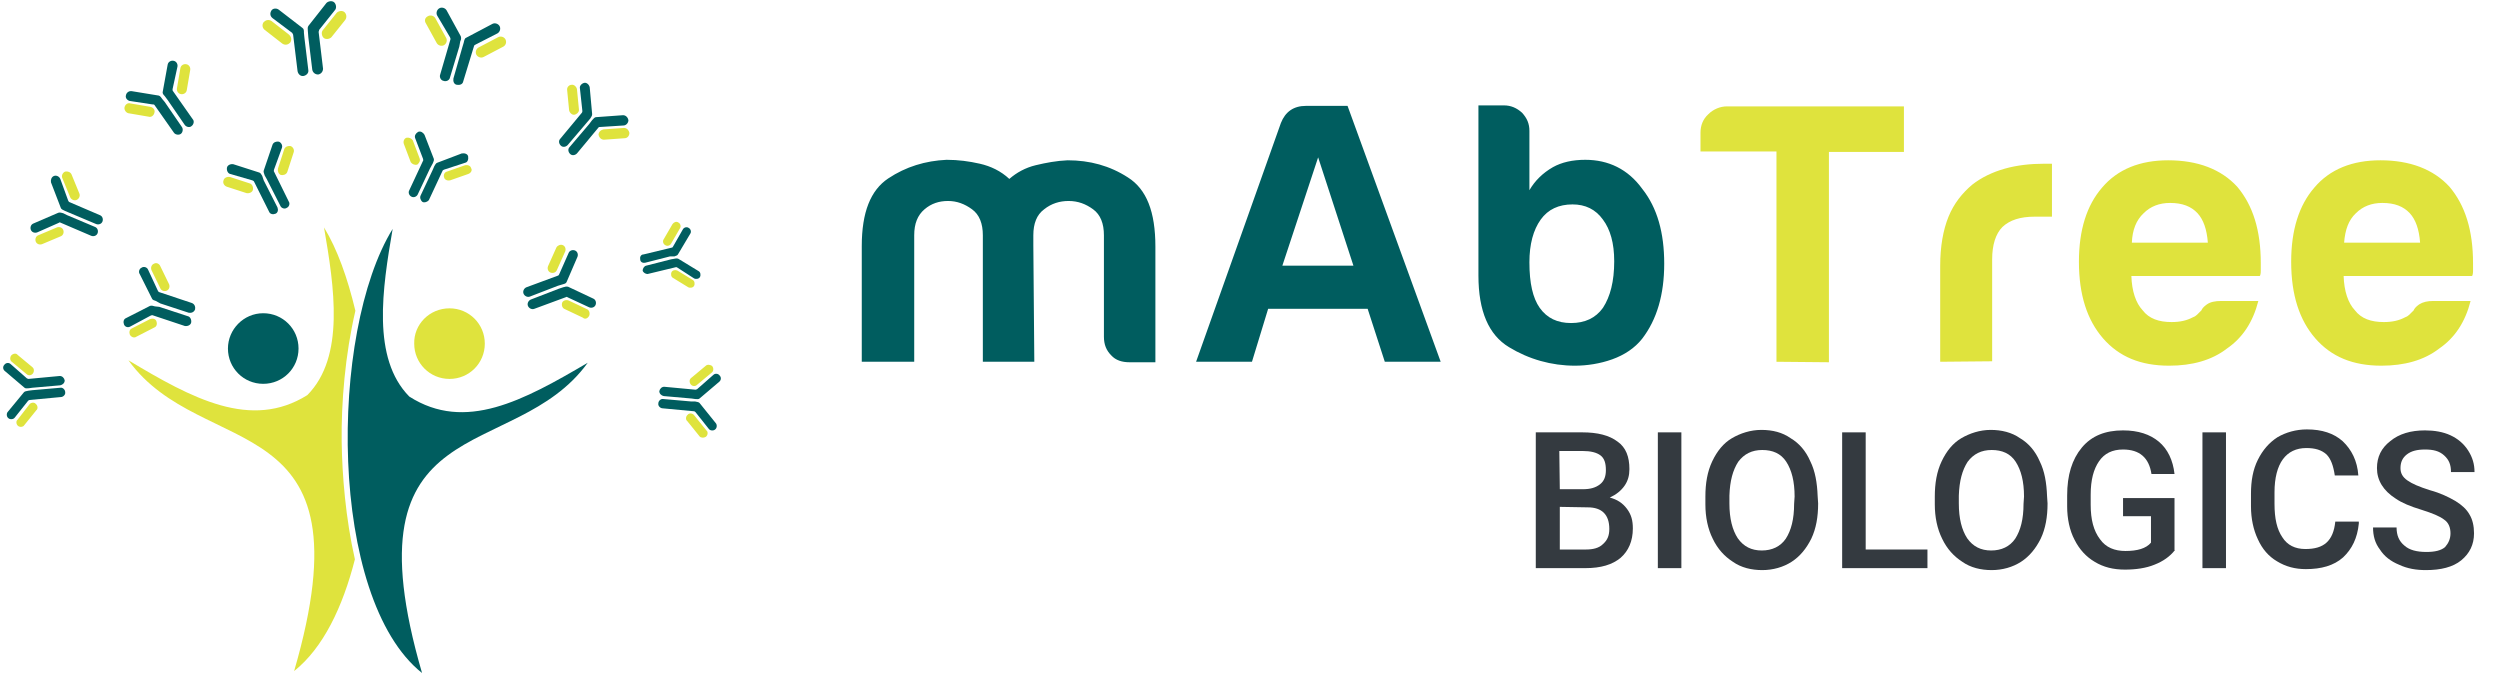
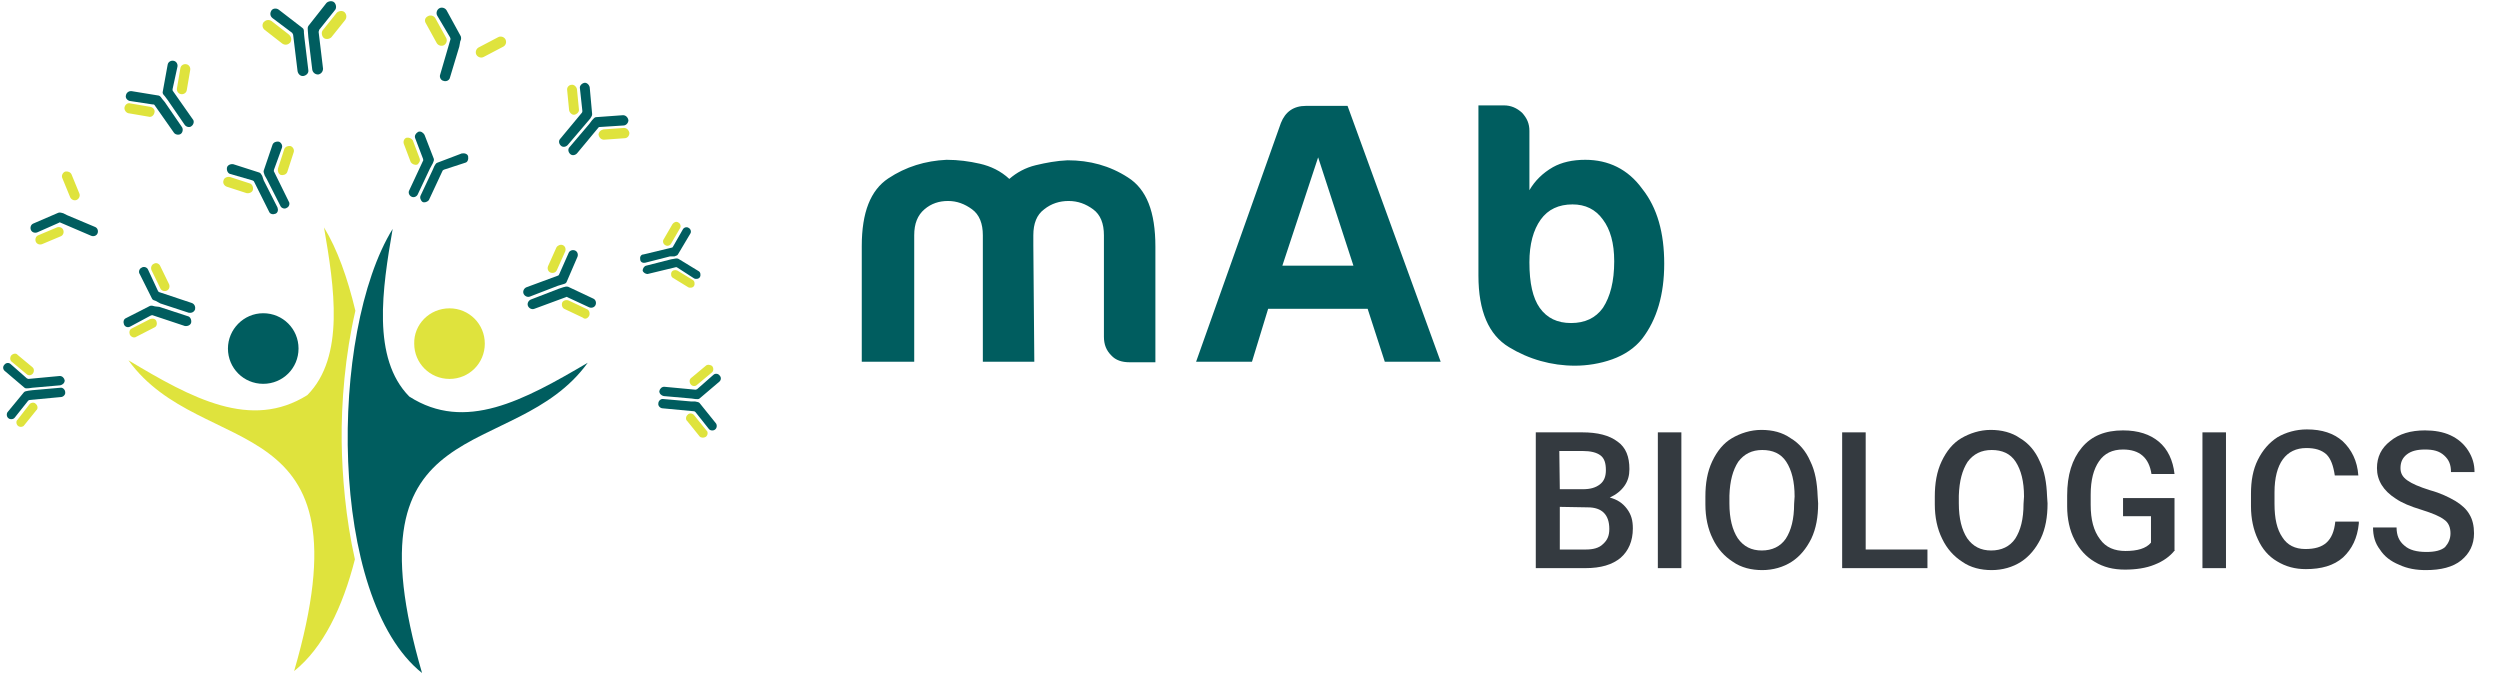
<svg xmlns="http://www.w3.org/2000/svg" width="510" height="139" viewBox="0 0 510 139" fill="none">
  <g clip-path="url(#clip0_5_6)">
    <path fill-rule="evenodd" clip-rule="evenodd" d="M26.2 73.5C41.3 94.4 76 82 60 136.9C65.9 132.2 69.9 123.9 72.4 114.1C70.5 105.7 69.8 97 69.7 90.1C69.6 82.2 70.4 72.4 72.5 63.4C70.9 56.7 68.8 50.8 66.1 46.4C68.2 58.6 70.4 72.8 62.7 80.6C51.2 87.8 39.2 81.3 26.2 73.5Z" fill="#DFE33D" />
    <path fill-rule="evenodd" clip-rule="evenodd" d="M119.9 74C104.8 94.9 70.1 82.4 86.1 137.3C66.9 122 67.1 67.8 80.1 46.7C78 58.9 75.8 73.1 83.5 80.9C94.9 88.2 106.8 81.7 119.9 74Z" fill="#005D5F" />
    <path fill-rule="evenodd" clip-rule="evenodd" d="M53.7 63.9C57.7 63.9 60.9 67.1 60.9 71.1C60.9 75.1 57.7 78.3 53.7 78.3C49.7 78.3 46.5 75.1 46.5 71.1C46.5 67.2 49.7 63.9 53.7 63.9Z" fill="#005D5F" />
    <path fill-rule="evenodd" clip-rule="evenodd" d="M91.7 62.9C95.7 62.9 98.9 66.1 98.9 70.1C98.9 74.1 95.7 77.3 91.7 77.3C87.7 77.3 84.5 74.1 84.5 70.1C84.4 66.2 87.6 62.9 91.7 62.9Z" fill="#DFE33D" />
    <path fill-rule="evenodd" clip-rule="evenodd" d="M6.6 79.1L12.3 78.6C12.8 78.5 13.2 78.1 13.2 77.6C13.1 77.1 12.7 76.7 12.2 76.7L5.8 77.3C5.7 77.3 5.6 77.2 5.5 77.2L2.2 74.3C1.8 73.9 1.2 74 0.9 74.4C0.5 74.8 0.6 75.4 1 75.7L5 79.1C5.2 79.3 5.6 79.2 5.9 79.2L6.6 79.1Z" fill="#005D5F" />
    <path fill-rule="evenodd" clip-rule="evenodd" d="M2.3 72.5C2 72.9 2 73.5 2.4 73.8L5.4 76.3C5.8 76.7 6.4 76.6 6.7 76.2C7 75.8 7 75.2 6.6 74.9L3.6 72.4C3.3 72 2.7 72.1 2.3 72.5Z" fill="#DFE33D" />
    <path fill-rule="evenodd" clip-rule="evenodd" d="M3.7 86.9C3.3 86.6 3.2 85.9 3.6 85.6L6 82.5C6.3 82.1 7 82 7.3 82.4C7.7 82.7 7.8 83.4 7.4 83.7L4.9 86.8C4.7 87.1 4.1 87.2 3.7 86.9Z" fill="#DFE33D" />
    <path fill-rule="evenodd" clip-rule="evenodd" d="M6.6 79.6L12.3 79.1C12.8 79 13.3 79.5 13.3 80C13.4 80.5 12.9 81 12.4 81L6 81.6C5.9 81.6 5.8 81.7 5.7 81.8L3 85.2C2.7 85.6 2 85.6 1.7 85.3C1.3 85 1.3 84.3 1.6 84L4.9 80C5.1 79.8 5.4 79.8 5.8 79.7L6.6 79.6Z" fill="#005D5F" />
-     <path fill-rule="evenodd" clip-rule="evenodd" d="M13.9 43.3L19.6 45.7C20.1 45.9 20.7 45.7 20.9 45.2C21.1 44.7 20.9 44.1 20.4 43.9L14.1 41.2C14 41.1 14 41.1 13.9 40.9L12.3 36.5C12.1 36 11.5 35.7 11 35.9C10.5 36.1 10.3 36.7 10.4 37.2L12.4 42.4C12.5 42.7 12.8 42.8 13.2 43L13.9 43.3Z" fill="#005D5F" />
    <path fill-rule="evenodd" clip-rule="evenodd" d="M13.3 35C12.8 35.2 12.5 35.8 12.7 36.3L14.3 40.2C14.5 40.7 15.1 41 15.6 40.8C16.1 40.6 16.4 40 16.2 39.5L14.6 35.6C14.4 35.1 13.8 34.9 13.3 35Z" fill="#DFE33D" />
    <path fill-rule="evenodd" clip-rule="evenodd" d="M7.3 49.3C7.1 48.8 7.3 48.2 7.8 48L11.6 46.4C12.1 46.2 12.7 46.4 12.9 46.9C13.1 47.4 12.9 48 12.4 48.2L8.6 49.8C8.1 50 7.5 49.8 7.3 49.3Z" fill="#DFE33D" />
    <path fill-rule="evenodd" clip-rule="evenodd" d="M13.7 43.9L19.4 46.3C19.9 46.5 20.1 47.1 19.9 47.6C19.7 48.1 19.1 48.3 18.6 48.1L12.3 45.4C12.2 45.3 12.1 45.4 11.9 45.5L7.6 47.4C7.1 47.6 6.5 47.4 6.3 46.9C6.1 46.4 6.3 45.8 6.8 45.6L11.9 43.4C12.2 43.3 12.6 43.4 12.9 43.5L13.7 43.9Z" fill="#005D5F" />
    <path fill-rule="evenodd" clip-rule="evenodd" d="M34.2 20.4L37.7 25.5C38 25.9 38.7 26.1 39.1 25.7C39.5 25.4 39.7 24.7 39.3 24.3L35.3 18.6C35.2 18.5 35.2 18.4 35.2 18.2L36.2 13.6C36.3 13.1 36 12.5 35.4 12.4C34.9 12.3 34.3 12.6 34.2 13.2L33.2 18.7C33.1 19 33.3 19.3 33.6 19.6L34.2 20.4Z" fill="#005D5F" />
    <path fill-rule="evenodd" clip-rule="evenodd" d="M38 13.1C37.5 13 36.9 13.3 36.8 13.9L36.1 18C36 18.5 36.3 19.1 36.9 19.2C37.4 19.3 38 19 38.1 18.4L38.8 14.3C38.9 13.8 38.6 13.2 38 13.1Z" fill="#DFE33D" />
    <path fill-rule="evenodd" clip-rule="evenodd" d="M25.4 21.9C25.5 21.4 26 20.9 26.6 21.1L30.7 21.8C31.2 21.9 31.7 22.4 31.5 23C31.4 23.5 30.9 24 30.3 23.8L26.2 23.1C25.7 23 25.3 22.4 25.4 21.9Z" fill="#DFE33D" />
    <path fill-rule="evenodd" clip-rule="evenodd" d="M33.6 20.8L37.1 25.9C37.4 26.3 37.3 27 36.9 27.3C36.5 27.6 35.8 27.5 35.5 27.1L31.5 21.4C31.4 21.3 31.4 21.3 31.1 21.3L26.5 20.6C26 20.5 25.5 20 25.7 19.4C25.8 18.9 26.3 18.5 26.9 18.6L32.4 19.5C32.7 19.6 32.9 19.9 33.1 20.2L33.6 20.8Z" fill="#005D5F" />
    <path fill-rule="evenodd" clip-rule="evenodd" d="M54.4 36.5L57.2 42C57.4 42.5 58.1 42.7 58.5 42.4C59 42.2 59.2 41.5 58.9 41.1L55.9 35C55.8 34.9 55.9 34.8 55.9 34.6L57.5 30.2C57.7 29.7 57.4 29.1 56.9 28.9C56.4 28.8 55.8 29 55.6 29.5L53.8 34.8C53.7 35.1 53.9 35.4 54 35.8L54.4 36.5Z" fill="#005D5F" />
    <path fill-rule="evenodd" clip-rule="evenodd" d="M59.3 29.8C58.8 29.7 58.2 29.9 58 30.4L56.7 34.4C56.6 34.9 56.8 35.5 57.3 35.7C57.8 35.8 58.4 35.6 58.6 35.1L59.9 31.1C60.1 30.6 59.8 30 59.3 29.8Z" fill="#DFE33D" />
    <path fill-rule="evenodd" clip-rule="evenodd" d="M45.6 36.8C45.7 36.3 46.3 36 46.9 36.1L50.9 37.4C51.4 37.5 51.7 38.1 51.6 38.7C51.5 39.2 50.9 39.5 50.3 39.4L46.3 38.1C45.7 37.9 45.4 37.3 45.6 36.8Z" fill="#DFE33D" />
    <path fill-rule="evenodd" clip-rule="evenodd" d="M53.8 36.8L56.6 42.3C56.8 42.8 56.7 43.4 56.2 43.6C55.7 43.8 55.1 43.7 54.9 43.2L51.8 37C51.7 36.9 51.7 36.9 51.5 36.8L47 35.5C46.5 35.4 46.2 34.8 46.3 34.2C46.4 33.7 47 33.4 47.6 33.5L52.9 35.2C53.2 35.3 53.3 35.6 53.5 35.9L53.8 36.8Z" fill="#005D5F" />
    <path fill-rule="evenodd" clip-rule="evenodd" d="M62.9 7.6L63.7 14.2C63.8 14.8 64.3 15.2 64.9 15.2C65.5 15.1 65.9 14.6 65.9 14L65 6.5C65 6.4 65.1 6.3 65.1 6.1L68.3 2.1C68.7 1.7 68.6 0.9 68.2 0.5C67.8 0.1 67 0.2 66.6 0.6L62.9 5.3C62.7 5.6 62.8 6 62.8 6.3L62.9 7.6Z" fill="#005D5F" />
    <path fill-rule="evenodd" clip-rule="evenodd" d="M70.3 2.5C69.9 2.1 69.1 2.2 68.7 2.6L65.9 6.1C65.5 6.5 65.6 7.3 66 7.7C66.4 8.1 67.2 8 67.6 7.6L70.4 4.1C70.8 3.6 70.7 2.9 70.3 2.5Z" fill="#DFE33D" />
    <path fill-rule="evenodd" clip-rule="evenodd" d="M53.8 4.5C54.2 4.1 54.8 3.9 55.4 4.3L59 7.1C59.4 7.5 59.6 8.1 59.2 8.7C58.8 9.1 58.2 9.3 57.6 8.9L54 6.1C53.5 5.7 53.4 5 53.8 4.5Z" fill="#DFE33D" />
    <path fill-rule="evenodd" clip-rule="evenodd" d="M62.1 7.7L62.9 14.3C63 14.9 62.5 15.4 61.9 15.5C61.3 15.6 60.8 15.1 60.7 14.5L59.8 7.1C59.8 7 59.7 6.9 59.6 6.7L55.6 3.7C55.1 3.3 55 2.7 55.4 2.1C55.7 1.7 56.4 1.6 56.9 2L61.7 5.7C62 5.9 62 6.2 62 6.7L62.1 7.7Z" fill="#005D5F" />
    <path fill-rule="evenodd" clip-rule="evenodd" d="M88.3 34.6L85.8 39.9C85.6 40.3 85.8 40.9 86.2 41.2C86.6 41.4 87.2 41.2 87.5 40.8L90.3 34.8C90.4 34.7 90.4 34.7 90.6 34.6L94.9 33.2C95.4 33.1 95.6 32.5 95.5 31.9C95.4 31.4 94.8 31.2 94.2 31.3L89.2 33.2C88.9 33.3 88.8 33.6 88.6 33.9L88.3 34.6Z" fill="#005D5F" />
-     <path fill-rule="evenodd" clip-rule="evenodd" d="M96.1 34.3C96 33.8 95.4 33.6 94.9 33.7L91.2 35C90.7 35.1 90.4 35.7 90.6 36.2C90.7 36.7 91.3 36.9 91.8 36.8L95.5 35.5C96.1 35.3 96.4 34.7 96.1 34.3Z" fill="#DFE33D" />
    <path fill-rule="evenodd" clip-rule="evenodd" d="M82.9 28.1C83.4 28 83.9 28.2 84.2 28.6L85.6 32.3C85.8 32.8 85.5 33.3 85.1 33.6C84.6 33.7 84.1 33.5 83.8 33.1L82.4 29.4C82.2 28.9 82.4 28.3 82.9 28.1Z" fill="#DFE33D" />
    <path fill-rule="evenodd" clip-rule="evenodd" d="M87.7 34.4L85.2 39.7C85 40.1 84.4 40.4 83.9 40.1C83.5 39.9 83.2 39.3 83.5 38.8L86.3 32.8C86.4 32.7 86.3 32.6 86.3 32.4L84.7 28.2C84.5 27.7 84.8 27.2 85.3 26.9C85.8 26.7 86.3 27 86.6 27.5L88.5 32.4C88.6 32.7 88.4 33 88.3 33.3L87.7 34.4Z" fill="#005D5F" />
    <path fill-rule="evenodd" clip-rule="evenodd" d="M32.7 61.9L38.5 63.8C39 63.9 39.6 63.7 39.8 63.1C39.9 62.6 39.7 62 39.1 61.8L32.5 59.6C32.4 59.6 32.3 59.5 32.2 59.3L30.2 55C30 54.5 29.3 54.3 28.9 54.6C28.4 54.8 28.2 55.5 28.5 55.9L31 60.9C31.1 61.2 31.5 61.3 31.8 61.4L32.7 61.9Z" fill="#005D5F" />
    <path fill-rule="evenodd" clip-rule="evenodd" d="M31.4 53.8C30.9 54 30.7 54.6 30.9 55.1L32.7 58.8C32.9 59.3 33.5 59.5 34 59.3C34.5 59.1 34.7 58.5 34.5 58L32.7 54.3C32.5 53.8 31.9 53.5 31.4 53.8Z" fill="#DFE33D" />
    <path fill-rule="evenodd" clip-rule="evenodd" d="M26.5 68.3C26.3 67.8 26.4 67.2 26.9 67L30.6 65.1C31.1 64.9 31.7 65 31.9 65.5C32.1 66 32 66.6 31.5 66.8L27.8 68.7C27.4 69 26.8 68.8 26.5 68.3Z" fill="#DFE33D" />
    <path fill-rule="evenodd" clip-rule="evenodd" d="M32.5 62.6L38.3 64.5C38.8 64.6 39.1 65.2 39 65.8C38.9 66.3 38.3 66.6 37.7 66.5L31.1 64.3C31 64.3 30.9 64.3 30.7 64.4L26.6 66.6C26.1 66.9 25.5 66.7 25.3 66.2C25.1 65.7 25.2 65.1 25.7 64.9L30.6 62.4C30.9 62.3 31.3 62.4 31.6 62.5L32.5 62.6Z" fill="#005D5F" />
    <path fill-rule="evenodd" clip-rule="evenodd" d="M114 58.9L108.3 61.1C107.8 61.3 107.5 61.9 107.7 62.4C107.9 62.9 108.5 63.2 109 63L115.5 60.6C115.6 60.5 115.7 60.6 115.9 60.7L120.2 62.7C120.7 62.9 121.3 62.7 121.5 62.2C121.7 61.7 121.5 61.1 121 60.9L115.9 58.5C115.6 58.4 115.2 58.5 114.9 58.6L114 58.9Z" fill="#005D5F" />
    <path fill-rule="evenodd" clip-rule="evenodd" d="M120.2 64.4C120.4 63.9 120.2 63.3 119.8 63.1L116 61.3C115.5 61.1 114.9 61.3 114.7 61.7C114.5 62.2 114.7 62.8 115.1 63L118.9 64.8C119.3 65.2 119.9 65 120.2 64.4Z" fill="#DFE33D" />
    <path fill-rule="evenodd" clip-rule="evenodd" d="M114.8 50C115.3 50.2 115.5 50.8 115.3 51.3L113.6 55.1C113.4 55.6 112.8 55.8 112.3 55.6C111.8 55.4 111.6 54.8 111.8 54.3L113.5 50.5C113.7 50.1 114.3 49.8 114.8 50Z" fill="#DFE33D" />
    <path fill-rule="evenodd" clip-rule="evenodd" d="M113.8 58.3L108.1 60.5C107.6 60.7 107 60.4 106.8 59.9C106.6 59.4 106.9 58.8 107.4 58.6L113.9 56.2C114 56.1 114 56.1 114.1 55.9L116 51.6C116.2 51.1 116.8 50.9 117.3 51.1C117.8 51.3 118 51.9 117.8 52.4L115.6 57.5C115.5 57.8 115.2 57.9 114.8 58L113.8 58.3Z" fill="#005D5F" />
    <path fill-rule="evenodd" clip-rule="evenodd" d="M141.1 81.3L135.4 80.8C134.9 80.7 134.5 80.3 134.5 79.8C134.6 79.3 135 78.9 135.5 78.9L141.9 79.5C142 79.5 142.1 79.4 142.2 79.4L145.5 76.5C145.9 76.1 146.5 76.2 146.8 76.6C147.2 77 147.1 77.6 146.7 77.9L142.7 81.3C142.5 81.5 142.1 81.4 141.8 81.4L141.1 81.3Z" fill="#005D5F" />
    <path fill-rule="evenodd" clip-rule="evenodd" d="M145.3 74.7C145.6 75.1 145.6 75.7 145.2 76L142.2 78.5C141.8 78.9 141.2 78.8 140.9 78.4C140.6 78 140.6 77.4 141 77.1L144 74.6C144.3 74.3 145 74.4 145.3 74.7Z" fill="#DFE33D" />
    <path fill-rule="evenodd" clip-rule="evenodd" d="M144 89.1C144.4 88.8 144.5 88.1 144.1 87.8L141.6 84.7C141.3 84.3 140.6 84.2 140.3 84.6C139.9 84.9 139.8 85.6 140.2 85.9L142.7 89C142.9 89.3 143.5 89.4 144 89.1Z" fill="#DFE33D" />
    <path fill-rule="evenodd" clip-rule="evenodd" d="M141 81.9L135.3 81.4C134.8 81.3 134.3 81.8 134.3 82.3C134.2 82.8 134.7 83.3 135.2 83.3L141.6 83.9C141.7 83.9 141.8 84 141.9 84.1L144.6 87.5C144.9 87.9 145.6 87.9 145.9 87.6C146.3 87.3 146.3 86.6 146 86.3L142.7 82.2C142.5 82 142.2 82 141.8 81.9H141Z" fill="#005D5F" />
    <path fill-rule="evenodd" clip-rule="evenodd" d="M136.7 52.3L131.6 53.6C131.2 53.7 130.6 53.5 130.6 52.9C130.5 52.5 130.7 51.9 131.3 51.9L137.1 50.5C137.2 50.5 137.2 50.4 137.3 50.3L139.3 46.8C139.5 46.4 140.1 46.2 140.5 46.5C140.9 46.7 141.1 47.3 140.8 47.7L138.3 51.9C138.2 52.1 137.9 52.2 137.6 52.3H136.7Z" fill="#005D5F" />
    <path fill-rule="evenodd" clip-rule="evenodd" d="M138.4 45.4C138.8 45.6 139 46.2 138.7 46.6L136.9 49.7C136.7 50.1 136.1 50.3 135.7 50C135.3 49.8 135.1 49.2 135.4 48.8L137.2 45.7C137.5 45.3 138 45.1 138.4 45.4Z" fill="#DFE33D" />
    <path fill-rule="evenodd" clip-rule="evenodd" d="M141.6 58.3C141.8 57.9 141.7 57.3 141.3 57.1L138.2 55.2C137.8 55 137.2 55.1 137 55.5C136.8 55.9 136.9 56.5 137.3 56.7L140.4 58.6C140.8 58.8 141.4 58.7 141.6 58.3Z" fill="#DFE33D" />
    <path fill-rule="evenodd" clip-rule="evenodd" d="M136.9 52.9L131.8 54.2C131.4 54.3 131.1 54.8 131.1 55.2C131.2 55.6 131.7 55.9 132.1 55.9L137.9 54.5C138 54.5 138.1 54.5 138.2 54.6L141.6 56.8C142 57 142.6 56.9 142.8 56.5C143 56.1 142.9 55.5 142.5 55.3L138.4 52.8C138.2 52.7 137.9 52.7 137.5 52.8L136.9 52.9Z" fill="#005D5F" />
    <path fill-rule="evenodd" clip-rule="evenodd" d="M119.8 24.9L115.8 29.6C115.4 30 114.8 30.1 114.4 29.7C114 29.3 113.9 28.7 114.3 28.3L118.7 23C118.8 22.9 118.8 22.8 118.8 22.6L118.3 18C118.2 17.5 118.7 17 119.2 16.9C119.7 16.8 120.2 17.3 120.3 17.8L120.8 23.3C120.8 23.6 120.6 23.9 120.4 24.2L119.8 24.9Z" fill="#005D5F" />
    <path fill-rule="evenodd" clip-rule="evenodd" d="M116.6 17.3C117.1 17.2 117.6 17.7 117.7 18.2L118.1 22.3C118.2 22.8 117.7 23.3 117.2 23.4C116.7 23.5 116.2 23 116.1 22.5L115.7 18.4C115.6 17.8 116.1 17.3 116.6 17.3Z" fill="#DFE33D" />
    <path fill-rule="evenodd" clip-rule="evenodd" d="M128.4 27.1C128.3 26.6 127.9 26.1 127.3 26.1L123.1 26.4C122.6 26.5 122.1 26.9 122.1 27.5C122.2 28 122.6 28.5 123.2 28.5L127.4 28.2C128 28.2 128.4 27.7 128.4 27.1Z" fill="#DFE33D" />
    <path fill-rule="evenodd" clip-rule="evenodd" d="M120.2 25.3L116.2 30C115.8 30.4 115.9 31 116.3 31.4C116.7 31.8 117.3 31.7 117.7 31.3L122.1 26C122.2 25.9 122.3 25.9 122.5 25.9L127.2 25.6C127.7 25.6 128.2 25.1 128.2 24.5C128.1 24 127.7 23.5 127.1 23.5L121.6 23.9C121.3 23.9 121.1 24.2 120.8 24.5L120.2 25.3Z" fill="#005D5F" />
    <path fill-rule="evenodd" clip-rule="evenodd" d="M93.7 9.5L91.8 15.8C91.7 16.4 91 16.7 90.5 16.5C89.9 16.4 89.6 15.7 89.8 15.2L91.9 8C91.9 7.9 91.9 7.8 91.8 7.6L89.2 3.2C88.9 2.7 89.1 2 89.6 1.7C90.1 1.4 90.8 1.6 91.1 2.1L94 7.4C94.1 7.7 94.1 8.1 93.9 8.4L93.7 9.5Z" fill="#005D5F" />
    <path fill-rule="evenodd" clip-rule="evenodd" d="M87.3 3.3C87.8 3 88.5 3.2 88.8 3.7L91 7.7C91.3 8.2 91.1 8.9 90.6 9.2C90.1 9.5 89.4 9.3 89.1 8.8L86.9 4.8C86.5 4.2 86.7 3.6 87.3 3.3Z" fill="#DFE33D" />
    <path fill-rule="evenodd" clip-rule="evenodd" d="M103.1 8C102.8 7.5 102.1 7.3 101.6 7.6L97.6 9.7C97.1 10 96.9 10.7 97.2 11.2C97.5 11.7 98.2 11.9 98.7 11.6L102.7 9.5C103.2 9.2 103.4 8.6 103.1 8Z" fill="#DFE33D" />
-     <path fill-rule="evenodd" clip-rule="evenodd" d="M94.3 9.7L92.5 16C92.4 16.6 92.6 17.2 93.2 17.3C93.8 17.4 94.4 17.2 94.5 16.6L96.7 9.4C96.7 9.3 96.8 9.2 97 9.1L101.5 6.8C102 6.5 102.2 5.8 101.9 5.3C101.6 4.8 100.9 4.6 100.4 4.9L95.1 7.7C94.8 7.8 94.7 8.2 94.6 8.7L94.3 9.7Z" fill="#005D5F" />
    <path d="M313.3 115.9V88.2H322.8C325.9 88.2 328.3 88.8 330 90.1C331.7 91.3 332.4 93.2 332.4 95.7C332.4 97 332.1 98.1 331.4 99.1C330.7 100.1 329.7 100.9 328.4 101.5C329.9 101.9 331 102.6 331.9 103.8C332.8 105 333.1 106.2 333.1 107.8C333.1 110.4 332.2 112.4 330.6 113.8C328.9 115.2 326.6 115.9 323.4 115.9H313.3ZM318.2 99.8H322.9C324.4 99.8 325.5 99.5 326.4 98.8C327.3 98.1 327.6 97.1 327.6 95.9C327.6 94.5 327.3 93.5 326.5 92.9C325.7 92.3 324.5 92 322.8 92H318.1L318.2 99.8ZM318.2 103.4V112.1H323.5C325 112.1 326.2 111.8 327 111C327.9 110.2 328.3 109.3 328.3 107.9C328.3 105 326.8 103.5 323.9 103.5L318.2 103.4Z" fill="#343A40" />
    <path d="M343 115.9H338.2V88.2H343V115.9Z" fill="#343A40" />
    <path d="M370.9 102.7C370.9 105.4 370.5 107.8 369.5 109.9C368.5 111.9 367.2 113.5 365.5 114.6C363.8 115.7 361.7 116.3 359.5 116.3C357.3 116.3 355.2 115.8 353.5 114.6C351.8 113.5 350.4 112 349.4 109.9C348.4 107.9 347.9 105.5 347.9 102.9V101.3C347.9 98.6 348.3 96.2 349.3 94.1C350.3 92 351.6 90.4 353.3 89.4C355 88.4 357.1 87.7 359.3 87.7C361.6 87.7 363.6 88.2 365.3 89.4C367 90.4 368.4 92 369.3 94.1C370.3 96.1 370.7 98.5 370.8 101.2L370.9 102.7ZM366.1 101.3C366.1 98.2 365.5 95.9 364.4 94.2C363.3 92.5 361.6 91.8 359.5 91.8C357.4 91.8 355.8 92.6 354.6 94.2C353.5 95.9 352.9 98.1 352.8 101.1V102.7C352.8 105.8 353.4 108.1 354.5 109.8C355.7 111.5 357.3 112.3 359.4 112.3C361.5 112.3 363.2 111.5 364.3 109.9C365.4 108.2 366 105.9 366 102.8L366.1 101.3Z" fill="#343A40" />
    <path d="M380.6 112.1H393.2V115.9H375.8V88.2H380.6V112.1Z" fill="#343A40" />
    <path d="M417.7 102.7C417.7 105.4 417.3 107.8 416.3 109.9C415.3 111.9 414 113.5 412.3 114.6C410.6 115.7 408.5 116.3 406.3 116.3C404.1 116.3 402 115.8 400.3 114.6C398.6 113.5 397.2 112 396.2 109.9C395.2 107.9 394.7 105.5 394.7 102.9V101.3C394.7 98.6 395.1 96.2 396.1 94.1C397.1 92 398.4 90.4 400.1 89.4C401.8 88.4 403.9 87.7 406.1 87.7C408.3 87.7 410.4 88.2 412.1 89.4C413.8 90.4 415.2 92 416.1 94.1C417.1 96.1 417.5 98.5 417.6 101.2L417.7 102.7ZM412.9 101.3C412.9 98.2 412.3 95.9 411.2 94.2C410.1 92.5 408.4 91.8 406.3 91.8C404.2 91.8 402.6 92.6 401.4 94.2C400.3 95.9 399.7 98.1 399.6 101.1V102.7C399.6 105.8 400.2 108.1 401.3 109.8C402.5 111.5 404.1 112.3 406.2 112.3C408.3 112.3 410 111.5 411.1 109.9C412.2 108.2 412.8 105.9 412.8 102.8L412.9 101.3Z" fill="#343A40" />
    <path d="M443.7 112.2C442.7 113.5 441.3 114.5 439.5 115.2C437.8 115.9 435.7 116.2 433.5 116.2C431.1 116.2 429.1 115.7 427.3 114.6C425.6 113.6 424.2 112.1 423.2 110.1C422.2 108.2 421.7 105.8 421.7 103.3V101.1C421.7 96.9 422.7 93.7 424.7 91.3C426.7 88.9 429.5 87.8 433.1 87.8C436.2 87.8 438.6 88.6 440.4 90.1C442.2 91.6 443.3 93.9 443.6 96.7H438.9C438.4 93.4 436.5 91.7 433.1 91.7C430.9 91.7 429.3 92.5 428.2 94.1C427.1 95.7 426.5 97.9 426.5 100.9V103C426.5 106 427.1 108.3 428.4 110C429.6 111.7 431.4 112.4 433.6 112.4C436 112.4 437.8 111.9 438.8 110.7V105.3H433.1V101.6H443.6V112.2H443.7Z" fill="#343A40" />
    <path d="M454.1 115.9H449.3V88.2H454.1V115.9Z" fill="#343A40" />
    <path d="M481.2 106.8C480.9 109.8 479.8 112 478 113.7C476.1 115.4 473.5 116.1 470.4 116.1C468.2 116.1 466.3 115.6 464.5 114.5C462.8 113.5 461.5 112 460.6 110C459.7 108.1 459.2 105.8 459.2 103.3V100.7C459.2 98.1 459.6 95.8 460.6 93.8C461.6 91.8 462.9 90.3 464.6 89.2C466.3 88.2 468.4 87.6 470.6 87.6C473.7 87.6 476.1 88.4 477.9 90C479.7 91.7 480.9 94 481.1 97H476.3C476 95 475.5 93.6 474.6 92.7C473.6 91.8 472.3 91.4 470.5 91.4C468.4 91.4 466.8 92.2 465.7 93.7C464.6 95.2 464 97.5 464 100.4V102.8C464 105.8 464.5 108 465.6 109.6C466.6 111.2 468.2 112 470.3 112C472.2 112 473.6 111.6 474.6 110.7C475.6 109.8 476.2 108.4 476.4 106.4H481.2V106.8Z" fill="#343A40" />
    <path d="M499.9 108.8C499.9 107.6 499.5 106.6 498.6 106C497.7 105.3 496.2 104.7 494 104C491.7 103.3 490 102.6 488.7 101.7C486.2 100.1 484.9 98 484.9 95.5C484.9 93.2 485.8 91.4 487.6 90C489.4 88.5 491.8 87.8 494.7 87.8C496.6 87.8 498.4 88.1 499.9 88.8C501.4 89.5 502.6 90.5 503.5 91.9C504.4 93.3 504.8 94.7 504.8 96.3H500C500 94.8 499.6 93.8 498.6 92.9C497.6 92 496.4 91.7 494.7 91.7C493.1 91.7 491.9 92 491 92.7C490.1 93.4 489.7 94.3 489.7 95.5C489.7 96.5 490.1 97.3 491.1 98C492.1 98.7 493.5 99.3 495.7 100C497.9 100.6 499.5 101.4 500.9 102.2C502.2 103 503.2 103.9 503.8 105C504.4 106 504.7 107.3 504.7 108.8C504.7 111.1 503.8 112.9 502.1 114.3C500.4 115.7 497.9 116.3 494.9 116.3C492.9 116.3 491.1 116 489.4 115.2C487.7 114.5 486.4 113.5 485.5 112.1C484.5 110.8 484.1 109.3 484.1 107.6H488.9C488.9 109.2 489.4 110.4 490.5 111.3C491.5 112.2 493 112.6 495 112.6C496.7 112.6 498 112.3 498.8 111.6C499.5 110.8 499.9 109.9 499.9 108.8Z" fill="#343A40" />
    <path d="M211 73.8H200.5V50.1V48C200.5 45.6 199.8 43.8 198.3 42.7C196.8 41.6 195.2 41 193.4 41C191.6 41 190 41.5 188.6 42.7C187.2 43.9 186.5 45.6 186.5 48V73.8H175.8V50.2C175.8 43.3 177.6 38.8 181.2 36.4C184.8 34 188.8 32.8 193.1 32.6C195.5 32.6 197.7 32.9 199.9 33.4C202.1 33.9 204.2 34.9 205.9 36.5C207.4 35.2 209.2 34.2 211.3 33.7C213.4 33.2 215.5 32.8 217.8 32.7C222.3 32.7 226.4 33.8 230.1 36.2C233.9 38.6 235.7 43.2 235.7 50.3V73.9H230.4C228.9 73.9 227.6 73.5 226.7 72.5C225.7 71.5 225.2 70.3 225.2 68.7V48C225.2 45.6 224.5 43.8 223 42.7C221.5 41.6 219.9 41 218 41C216.2 41 214.5 41.5 213 42.7C211.5 43.8 210.8 45.6 210.8 48V50.1L211 73.8ZM266.4 21.6H274.9L293.9 73.8H282.5L279 63H258.7L255.4 73.8H244L261.3 25.1C262.2 22.8 263.9 21.6 266.4 21.6ZM268.9 32.1L261.6 54.2H276.1L268.9 32.1ZM312 26.7V38.8C313.1 36.9 314.7 35.3 316.8 34.1C318.6 33.1 320.8 32.6 323.4 32.6C328.1 32.6 332.1 34.5 335 38.5C338.1 42.4 339.5 47.5 339.5 53.8C339.5 60.1 338 65.2 335 69.1C333.5 71 331.4 72.4 328.9 73.3C326.4 74.2 323.7 74.6 321.3 74.6C316.5 74.6 311.9 73.3 307.8 70.8C303.7 68.3 301.6 63.5 301.6 56.2V21.5H306.8C308.2 21.5 309.4 22 310.5 23C311.5 24.1 312 25.2 312 26.7ZM329.3 53.3C329.3 49.6 328.5 46.8 327 44.8C325.5 42.7 323.4 41.7 320.8 41.7C318 41.7 315.8 42.7 314.3 44.8C312.8 46.9 312 49.8 312 53.5C312 57.8 312.7 60.8 314.1 62.8C315.6 64.9 317.7 65.9 320.5 65.9C323.3 65.9 325.5 64.9 327 62.8C328.5 60.5 329.3 57.4 329.3 53.3Z" fill="#005D5F" />
-     <path d="M362.4 73.8V30.9H346.9V27.1C346.9 25.6 347.4 24.3 348.5 23.3C349.5 22.3 350.9 21.7 352.3 21.7H388.4V31H373.1V73.9L362.4 73.8ZM395.8 73.8V54.2C395.8 50.3 396.4 46.9 397.5 44.2C398.6 41.5 400.3 39.4 402.3 37.7C404.2 36.2 406.5 35.1 409 34.4C411.5 33.7 414.2 33.4 417 33.4C417.2 33.4 417.4 33.4 417.8 33.4C418.1 33.4 418.3 33.4 418.6 33.4V44.2H415.1C412.1 44.2 410 44.9 408.5 46.3C407.1 47.7 406.4 50 406.4 52.9V73.7L395.8 73.8ZM453.1 61.4H460.7C459.6 65.7 457.5 68.9 454.3 71.1C451.2 73.5 447.2 74.6 442.5 74.6C436.7 74.6 432.3 72.8 429 69C425.8 65.3 424.1 60.2 424.1 53.4C424.1 46.9 425.7 41.9 428.8 38.3C432 34.5 436.6 32.7 442.3 32.7C448.3 32.7 453.1 34.5 456.4 38.1C459.6 41.9 461.2 47 461.2 53.7C461.2 54.1 461.2 54.5 461.2 54.7C461.2 55 461.2 55.2 461.2 55.3C461.2 55.8 461.1 56.2 461 56.3H434.8C434.9 59.4 435.7 61.8 437.1 63.3C438.4 65 440.4 65.7 443 65.7C444.7 65.7 446.1 65.4 447.4 64.7C447.7 64.6 448 64.4 448.2 64.2C448.5 63.9 448.7 63.7 449.1 63.3C449.2 63 449.5 62.6 450.2 62.1C450.9 61.6 451.9 61.4 453.1 61.4ZM434.9 49.5H450.4C450.2 46.8 449.5 44.8 448.3 43.5C447 42.1 445.2 41.4 442.7 41.4C440.5 41.4 438.7 42.1 437.3 43.5C435.8 44.9 435 46.9 434.9 49.5ZM496.4 61.4H504C502.9 65.7 500.8 68.9 497.6 71.1C494.5 73.5 490.5 74.6 485.8 74.6C480 74.6 475.6 72.8 472.3 69C469.1 65.3 467.4 60.2 467.4 53.4C467.4 46.9 469 41.9 472.1 38.3C475.3 34.5 479.9 32.7 485.6 32.7C491.6 32.7 496.4 34.5 499.7 38.1C502.9 41.9 504.5 47 504.5 53.7C504.5 54.1 504.5 54.5 504.5 54.7C504.5 55 504.5 55.2 504.5 55.3C504.5 55.8 504.4 56.2 504.3 56.3H478.1C478.2 59.4 479 61.8 480.4 63.3C481.7 65 483.7 65.7 486.3 65.7C488 65.7 489.4 65.4 490.7 64.7C491 64.6 491.3 64.4 491.5 64.2C491.8 63.9 492 63.7 492.4 63.3C492.5 63 492.8 62.6 493.5 62.1C494.3 61.6 495.2 61.4 496.4 61.4ZM478.2 49.5H493.7C493.5 46.8 492.8 44.8 491.6 43.5C490.3 42.1 488.5 41.4 486 41.4C483.8 41.4 482 42.1 480.6 43.5C479.1 44.9 478.4 46.9 478.2 49.5Z" fill="#DFE33D" />
  </g>
  <defs>
    <clipPath id="clip0_5_6">
      <rect width="509.7" height="138.9" fill="white" />
    </clipPath>
  </defs>
</svg>